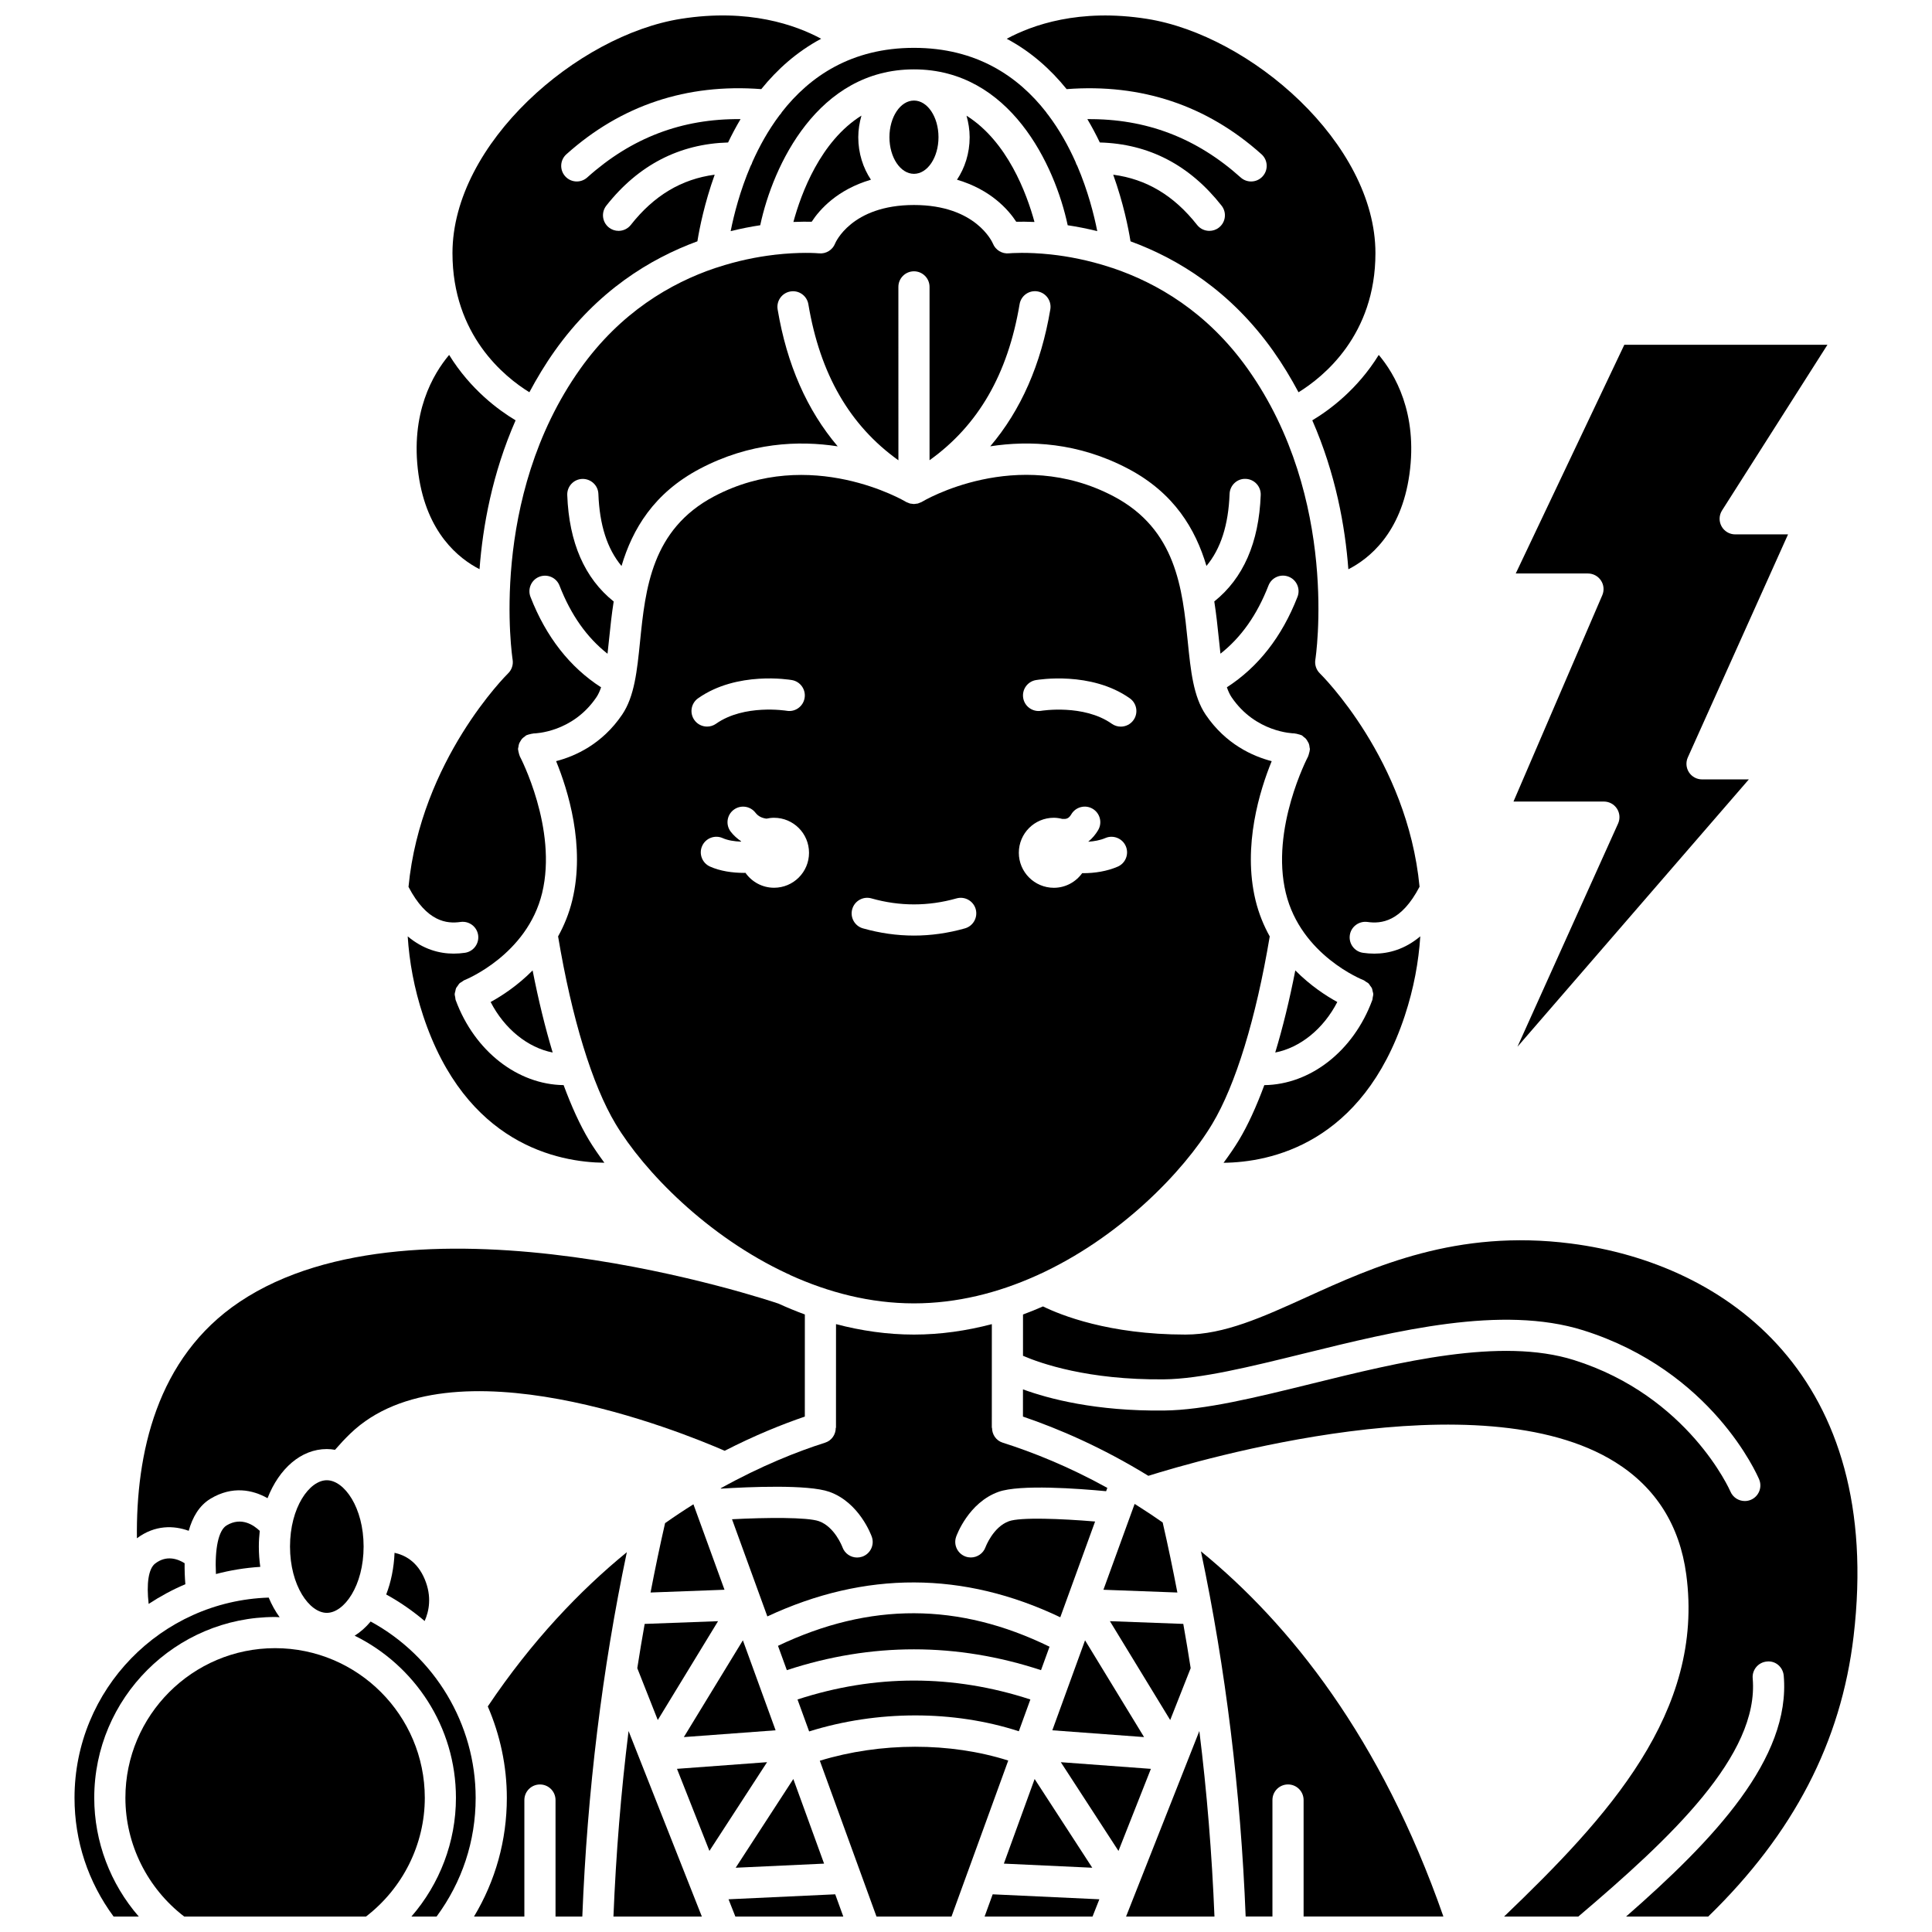
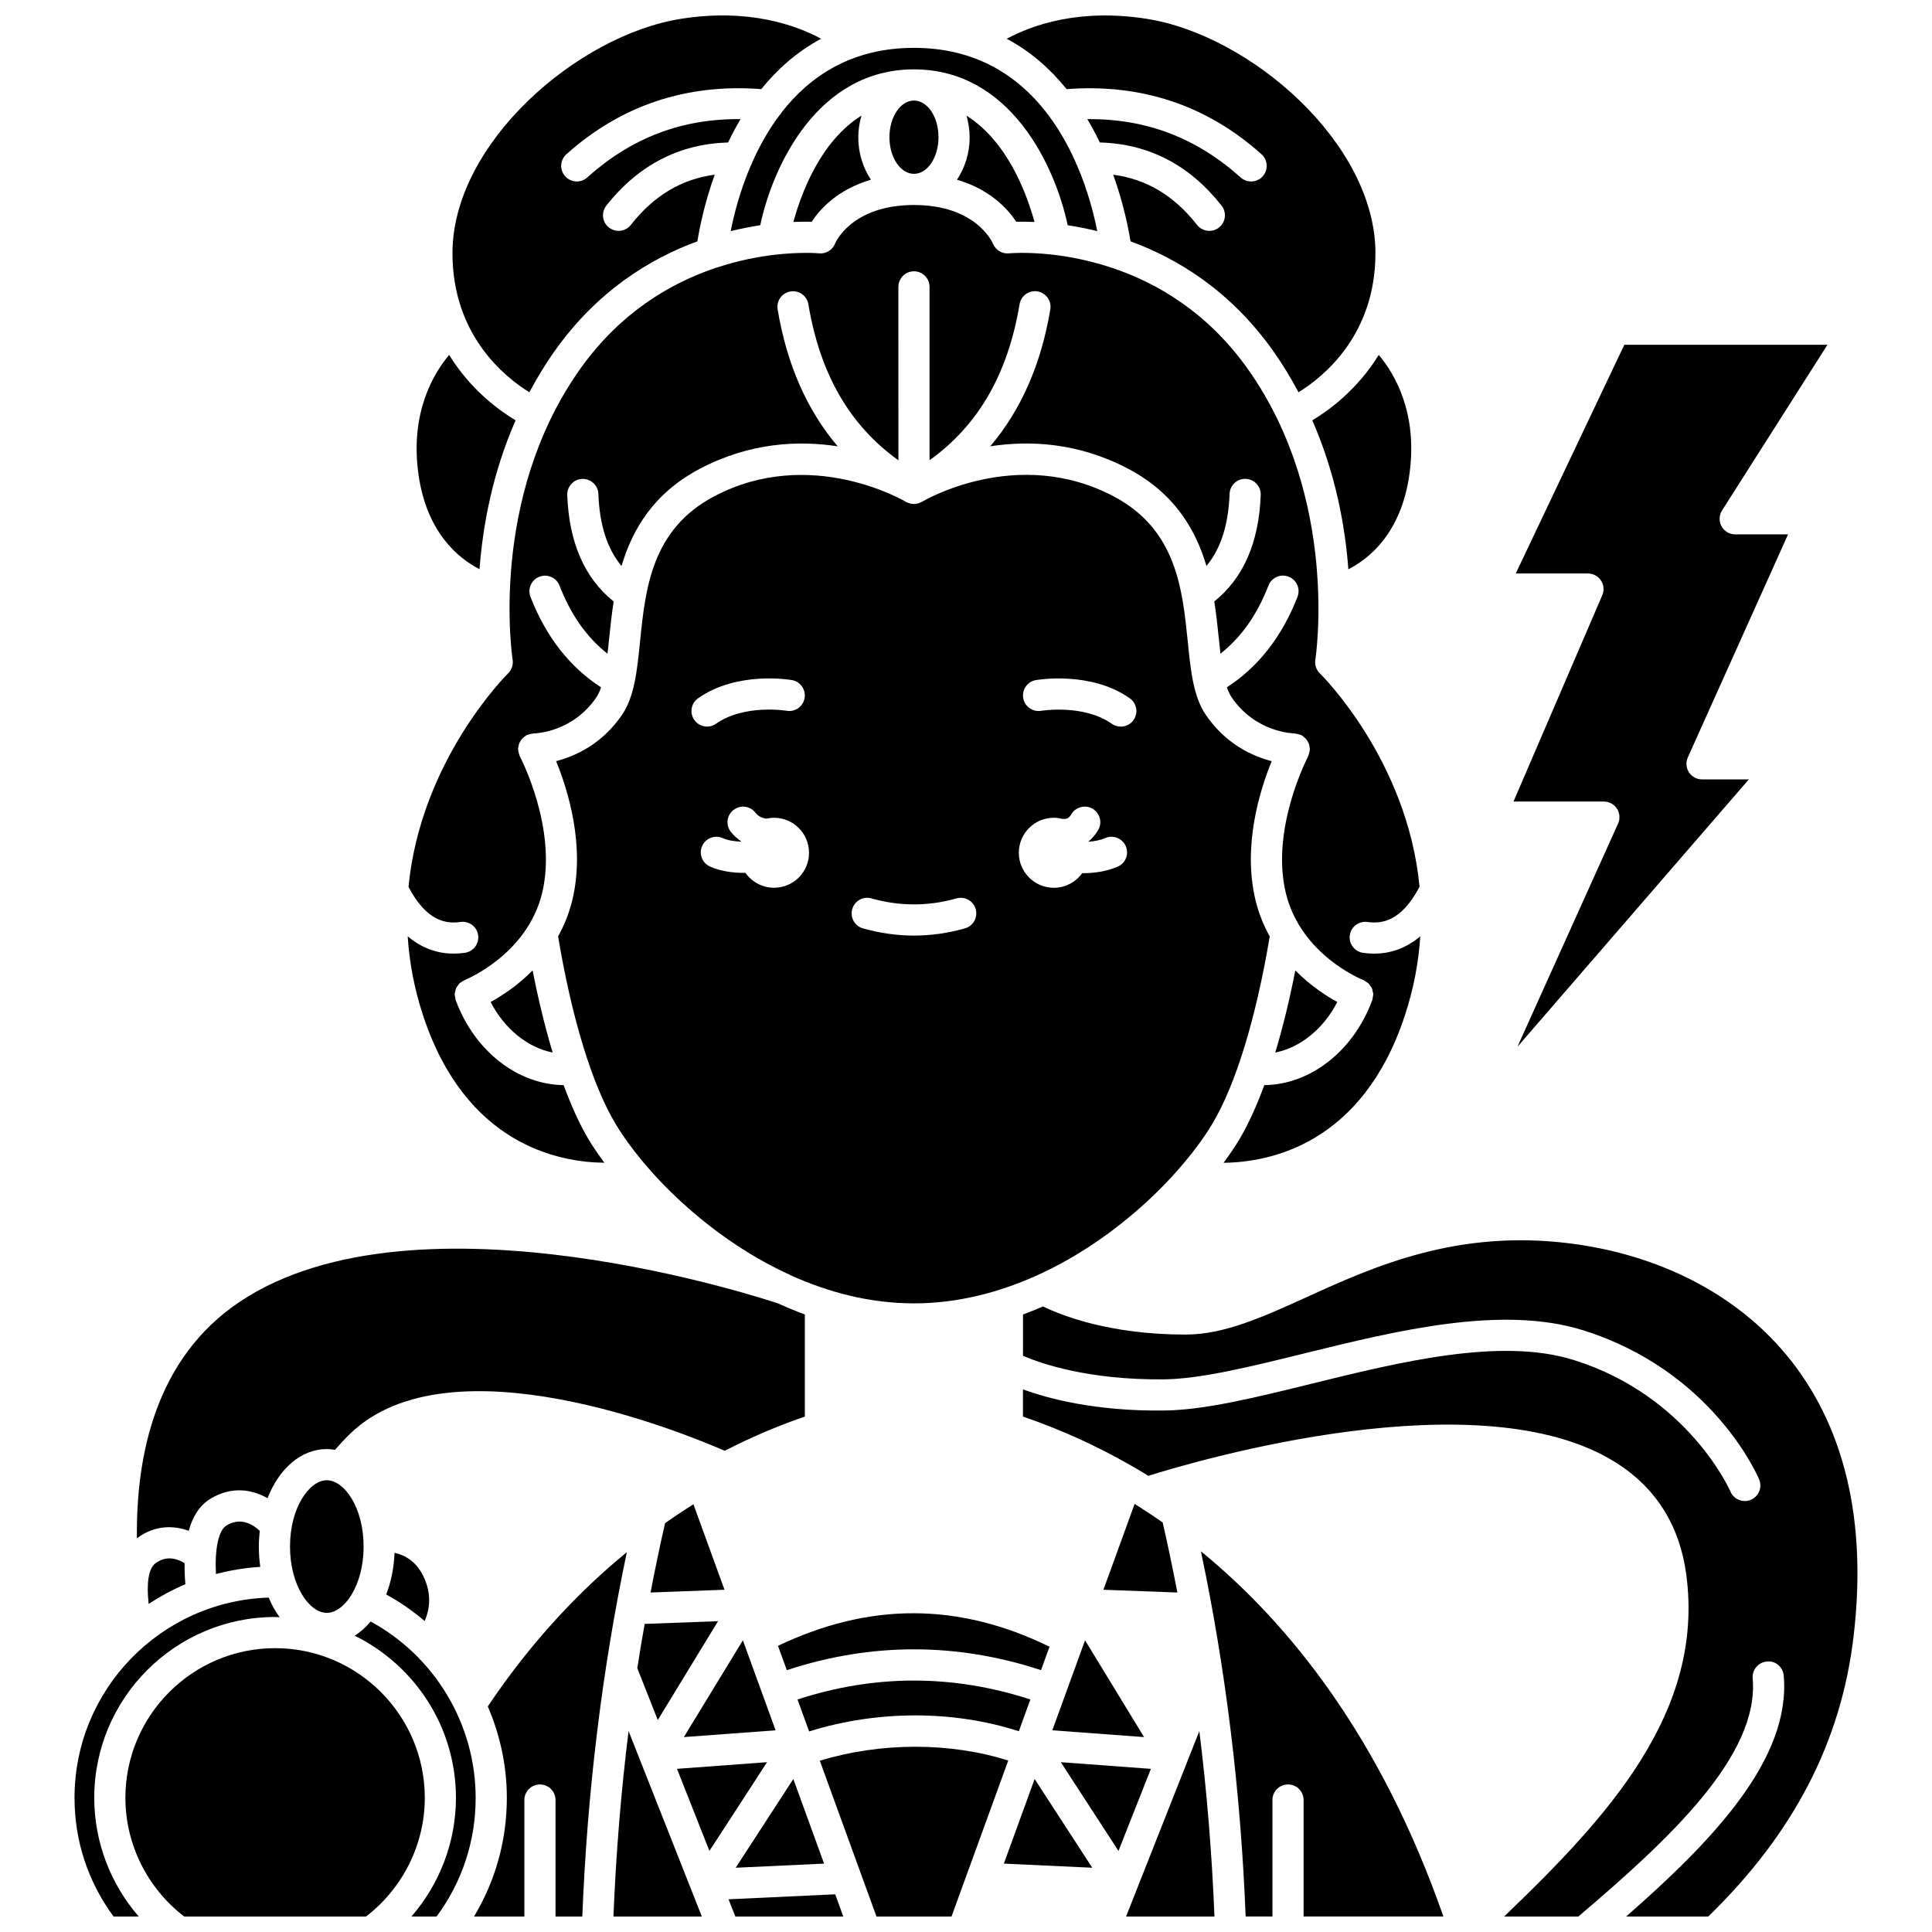
<svg xmlns="http://www.w3.org/2000/svg" width="800px" height="800px" version="1.1" viewBox="144 144 512 512">
  <defs>
    <clipPath id="m">
      <path d="m263 148.09h99v99.906h-99z" />
    </clipPath>
    <clipPath id="h">
      <path d="m306 602h24v49.902h-24z" />
    </clipPath>
    <clipPath id="g">
      <path d="m237 573h34v78.902h-34z" />
    </clipPath>
    <clipPath id="f">
      <path d="m269 555h42v96.902h-42z" />
    </clipPath>
    <clipPath id="e">
      <path d="m337 646h31v5.902h-31z" />
    </clipPath>
    <clipPath id="d">
-       <path d="m404 646h32v5.902h-32z" />
-     </clipPath>
+       </clipPath>
    <clipPath id="c">
      <path d="m361 606h51v45.902h-51z" />
    </clipPath>
    <clipPath id="b">
      <path d="m442 602h24v49.902h-24z" />
    </clipPath>
    <clipPath id="a">
      <path d="m177 580h80v71.902h-80z" />
    </clipPath>
    <clipPath id="l">
      <path d="m462 555h65v96.902h-65z" />
    </clipPath>
    <clipPath id="k">
      <path d="m163 567h56v84.902h-56z" />
    </clipPath>
    <clipPath id="j">
      <path d="m410 148.09h99v99.906h-99z" />
    </clipPath>
    <clipPath id="i">
      <path d="m415 472h222v179.9h-222z" />
    </clipPath>
  </defs>
  <path d="m419.88 586.61 2.258-6.215c-24.051-11.746-47.648-11.82-71.961-0.234l2.344 6.449c22.383-7.359 44.988-7.359 67.359 0z" />
  <path d="m414 602.8 3.059-8.422c-20.496-6.68-41.215-6.68-61.711 0l3.082 8.469c18.062-5.644 38.223-5.66 55.57-0.047z" />
  <path d="m346.14 593.19-5.269-14.492-15.645 25.648 24.316-1.801z" />
  <path d="m362.39 637.88-8.152-22.426-15.277 23.516z" />
  <path d="m433.46 638.97-15.273-23.516-8.152 22.426z" />
  <path d="m491.77 255.39c6.203 14.16 8.711 28.121 9.559 39.473 5.445-2.769 13.992-9.52 16.18-25.148 2.273-16.27-3.914-26.66-8.125-31.66-5.652 9.176-13.156 14.676-17.613 17.336z" />
  <path d="m445.95 543.35c-0.141-0.066-0.258-0.168-0.387-0.25-0.293-0.188-0.582-0.363-0.875-0.547l-8.27 22.75 19.598 0.73c-1.203-6.238-2.481-12.438-3.894-18.562-2.07-1.453-4.133-2.828-6.172-4.121z" />
  <path d="m334.29 573.63-19.445 0.723c-0.691 3.894-1.352 7.801-1.957 11.73l5.43 13.742z" />
-   <path d="m459.54 586.08c-0.605-3.93-1.27-7.836-1.957-11.73l-19.445-0.723 15.977 26.199z" />
  <path d="m426.28 593.19-3.402 9.355 24.312 1.801-15.641-25.648z" />
-   <path d="m406.9 522.39h-0.059l0.008-27.48c-6.633 1.738-13.531 2.766-20.648 2.766-7.109 0-14.016-1.027-20.648-2.769l-0.008 27.48h-0.059c0 1.75-1.066 3.379-2.82 3.934-7.285 2.312-16.918 6.113-27.664 12.082l0.039 0.102c7.324-0.457 23.117-1.164 28.754 0.844 7.965 2.84 11.109 11.539 11.242 11.91 0.762 2.152-0.371 4.508-2.523 5.266-0.449 0.156-0.918 0.234-1.371 0.234-1.695 0-3.285-1.055-3.887-2.738-0.055-0.137-2.039-5.398-6.231-6.891-3.059-1.086-13.934-0.988-23.031-0.516l9.363 25.754c25.918-12.09 51.996-12.004 77.629 0.227l9.227-25.379c-8.988-0.762-19.785-1.172-22.812-0.086-4.219 1.504-6.211 6.836-6.231 6.891-0.609 1.672-2.199 2.723-3.891 2.723-0.457 0-0.93-0.078-1.387-0.242-2.141-0.77-3.258-3.106-2.504-5.25 0.129-0.371 3.273-9.062 11.242-11.906 5.652-2.016 21.18-0.859 28.504-0.164l0.32-0.883c-10.301-5.688-19.82-9.469-27.727-11.98-1.766-0.547-2.824-2.18-2.828-3.926z" />
  <path d="m354.26 202.82c1.945-0.082 3.586-0.082 4.84-0.051 2.121-3.258 6.824-8.543 15.707-11.145-2.066-3.094-3.356-6.981-3.356-11.266 0-2.012 0.336-3.914 0.84-5.723-10.867 6.793-15.977 20.609-18.031 28.184z" />
  <g clip-path="url(#m)">
    <path d="m284.29 247.95c1.973-3.691 4.176-7.371 6.738-10.98 11.281-15.875 25.238-24.418 37.789-29.02 0.57-3.527 1.883-10.109 4.586-17.656-8.766 1.16-16.074 5.496-22.23 13.312-0.812 1.031-2.027 1.574-3.25 1.574-0.891 0-1.797-0.289-2.547-0.883-1.797-1.414-2.102-4.004-0.695-5.797 8.523-10.82 19.414-16.371 32.27-16.742 0.988-2.066 2.09-4.137 3.305-6.191-15.555-0.152-28.906 4.938-40.641 15.469-0.789 0.707-1.777 1.055-2.758 1.055-1.129 0-2.258-0.461-3.074-1.375-1.523-1.699-1.383-4.305 0.312-5.828 14.504-13.004 31.887-18.777 51.652-17.27 4.215-5.219 9.426-9.906 15.867-13.348-6.727-3.629-19.211-8.113-37.137-5.285-27.438 4.332-60.566 33-60.566 62.098 0 21.73 13.809 32.816 20.379 36.867z" />
  </g>
  <path d="m392.71 180.36c0 5.359-2.91 9.707-6.5 9.707-3.59 0-6.5-4.348-6.5-9.707 0-5.363 2.91-9.711 6.5-9.711 3.59 0 6.5 4.348 6.5 9.711" />
  <path d="m351.2 173.7c-0.168 0.34-0.414 0.609-0.66 0.883-2.957 3.953-5.301 8.191-7.156 12.359-0.105 0.367-0.25 0.703-0.453 1.02-2.816 6.59-4.418 12.863-5.297 17.289 2.773-0.68 5.394-1.195 7.836-1.559 3.371-15.852 15.254-41.309 40.738-41.309 25.488 0 37.371 25.453 40.742 41.312 2.441 0.363 5.062 0.875 7.836 1.559-0.879-4.426-2.481-10.703-5.297-17.293-0.199-0.316-0.344-0.652-0.453-1.02-1.879-4.223-4.266-8.531-7.285-12.527-0.188-0.227-0.383-0.434-0.52-0.699-7.41-9.488-18.488-17.035-35.023-17.035-16.523 0.004-27.602 7.539-35.008 17.02z" />
  <path d="m413.32 202.77c1.25-0.031 2.887-0.031 4.828 0.055-2.066-7.57-7.188-21.359-18.008-28.16 0.5 1.801 0.828 3.691 0.828 5.695 0 4.285-1.293 8.176-3.356 11.266 8.879 2.598 13.578 7.887 15.707 11.145z" />
  <path d="m336 565.3-8.234-22.645c-2.465 1.539-4.977 3.207-7.512 4.992-1.391 6.07-2.664 12.207-3.852 18.383z" />
  <path d="m248.56 555.51c-0.168 4.019-0.941 7.762-2.211 11.043 3.664 2.008 7.062 4.379 10.188 7.031 1.145-2.574 1.969-6.414 0.023-11.074-2-4.781-5.383-6.438-8-7z" />
  <path d="m271.08 294.84c0.852-11.348 3.356-25.301 9.559-39.449-4.457-2.656-11.961-8.156-17.613-17.332-4.211 5-10.402 15.387-8.125 31.66 2.18 15.57 10.738 22.332 16.18 25.121z" />
  <path d="m267.21 396.5c-0.945 0.137-1.953 0.219-2.992 0.219-3.781 0-8.078-1.137-12.172-4.574 0.43 6.711 1.684 13.738 4.098 21.035 11.25 34.055 35.754 38.832 48.023 38.961-1.531-2.082-2.941-4.121-4.086-6.023-2.375-3.961-4.621-8.895-6.715-14.551-12.145-0.152-23.57-8.953-28.574-22.457-0.008-0.02-0.02-0.031-0.027-0.055-0.004-0.008 0-0.016-0.004-0.023-0.004-0.012-0.012-0.023-0.016-0.039-0.078-0.215-0.059-0.438-0.098-0.656-0.059-0.312-0.156-0.629-0.145-0.938 0.012-0.25 0.113-0.484 0.168-0.727 0.062-0.273 0.082-0.555 0.199-0.805 0.102-0.227 0.285-0.406 0.43-0.609 0.16-0.23 0.285-0.484 0.488-0.676 0.164-0.156 0.395-0.246 0.59-0.375 0.25-0.168 0.473-0.371 0.766-0.488 0.156-0.059 16.559-6.648 20.531-23.074 4.121-17.043-5.805-36.008-5.91-36.199-0.027-0.059-0.023-0.121-0.055-0.172-0.121-0.246-0.164-0.516-0.234-0.789-0.066-0.27-0.148-0.527-0.16-0.797-0.004-0.062-0.039-0.117-0.039-0.184 0-0.203 0.086-0.379 0.117-0.574 0.043-0.277 0.066-0.547 0.16-0.809 0.094-0.266 0.238-0.492 0.383-0.727 0.129-0.215 0.242-0.426 0.414-0.617 0.207-0.23 0.453-0.402 0.707-0.578 0.145-0.102 0.246-0.246 0.41-0.336 0.051-0.023 0.102-0.02 0.152-0.047 0.258-0.125 0.535-0.176 0.82-0.246 0.262-0.062 0.504-0.145 0.77-0.156 0.062-0.004 0.113-0.039 0.172-0.039 0.426-0.004 10.336-0.242 16.676-9.602 0.488-0.723 0.891-1.613 1.238-2.621-8.297-5.348-14.59-13.379-18.711-23.965-0.824-2.125 0.223-4.519 2.344-5.344 2.141-0.82 4.527 0.223 5.348 2.352 3.031 7.789 7.234 13.727 12.723 18.055 0.152-1.328 0.293-2.691 0.438-4.078 0.309-3.059 0.66-6.367 1.195-9.77-7.668-6.129-11.836-15.574-12.305-28.203-0.086-2.281 1.688-4.195 3.973-4.281 2.269-0.062 4.199 1.691 4.277 3.973 0.309 8.242 2.332 14.547 6.133 19.105 2.891-9.742 8.535-19.324 20.766-25.77 13.281-6.996 26.184-7.535 36.523-5.941-8.133-9.578-13.473-21.695-15.918-36.285-0.375-2.25 1.141-4.383 3.391-4.758 2.246-0.387 4.379 1.141 4.754 3.391 3.106 18.512 10.941 32.102 23.863 41.348l-0.008-45.953c0-2.281 1.848-4.129 4.129-4.129 2.285 0 4.129 1.852 4.129 4.129v45.938c12.922-9.246 20.758-22.836 23.863-41.348 0.375-2.25 2.5-3.777 4.754-3.391 2.25 0.375 3.766 2.508 3.391 4.758-2.445 14.594-7.793 26.719-15.922 36.293 10.344-1.594 23.254-1.059 36.531 5.934 12.23 6.441 17.875 16.031 20.766 25.77 3.801-4.559 5.824-10.859 6.133-19.105 0.082-2.281 2.019-4.086 4.277-3.973 2.285 0.086 4.055 2.004 3.973 4.281-0.473 12.629-4.637 22.078-12.305 28.203 0.531 3.402 0.879 6.711 1.195 9.77 0.141 1.387 0.285 2.75 0.438 4.078 5.488-4.324 9.691-10.266 12.723-18.055 0.82-2.129 3.203-3.184 5.348-2.352 2.125 0.824 3.176 3.223 2.344 5.344-4.121 10.582-10.418 18.613-18.711 23.965 0.348 1.008 0.75 1.898 1.238 2.621 6.344 9.363 16.262 9.594 16.676 9.602 0.062 0 0.113 0.031 0.168 0.039 0.289 0.012 0.562 0.105 0.848 0.184 0.242 0.066 0.488 0.105 0.711 0.215 0.062 0.027 0.129 0.023 0.188 0.059 0.211 0.113 0.348 0.293 0.527 0.438 0.191 0.148 0.387 0.273 0.551 0.449 0.219 0.238 0.367 0.508 0.52 0.785 0.102 0.188 0.219 0.352 0.293 0.555 0.121 0.32 0.16 0.656 0.199 1.004 0.016 0.152 0.086 0.285 0.086 0.441 0 0.047-0.023 0.082-0.027 0.133-0.012 0.32-0.105 0.633-0.199 0.953-0.062 0.219-0.094 0.438-0.191 0.641-0.027 0.062-0.023 0.133-0.059 0.195-0.098 0.191-10.031 19.152-5.91 36.199 4.004 16.547 20.367 23.012 20.531 23.074 0.293 0.113 0.512 0.316 0.766 0.488 0.195 0.129 0.426 0.219 0.59 0.375 0.207 0.195 0.332 0.445 0.488 0.676 0.145 0.207 0.328 0.383 0.43 0.609 0.117 0.25 0.137 0.535 0.199 0.805 0.059 0.242 0.156 0.477 0.168 0.727 0.012 0.309-0.086 0.625-0.145 0.938-0.043 0.219-0.02 0.438-0.098 0.656-0.004 0.012-0.012 0.023-0.016 0.039-0.004 0.008 0 0.016-0.004 0.023-0.008 0.02-0.02 0.031-0.027 0.055-5.008 13.5-16.434 22.305-28.582 22.457-2.094 5.656-4.34 10.598-6.715 14.551-1.145 1.906-2.551 3.945-4.086 6.027 12.27-0.129 36.777-4.91 48.027-38.965 2.41-7.305 3.672-14.336 4.109-21.047-4.098 3.453-8.398 4.586-12.188 4.586-1.043 0-2.043-0.082-2.992-0.219-2.258-0.328-3.824-2.418-3.496-4.68 0.32-2.25 2.43-3.801 4.676-3.496 3.629 0.52 8.93 0.004 13.805-9.336-3.227-33.672-26.102-56.234-26.406-56.527-0.969-0.941-1.426-2.301-1.211-3.633 0.07-0.422 6.527-42.664-17.918-77.078-10.711-15.078-24.129-22.801-35.859-26.742-0.199-0.055-0.395-0.094-0.582-0.184-5.828-1.902-11.203-2.898-15.602-3.379-0.07-0.016-0.145-0.008-0.211-0.023-6.293-0.668-10.543-0.336-11.051-0.289-1.789 0.176-3.551-0.883-4.223-2.59-0.16-0.375-4.527-10.219-20.914-10.219-16.68 0-20.879 10.117-20.914 10.219-0.672 1.711-2.414 2.766-4.223 2.59-0.527-0.051-5.117-0.395-11.82 0.379-0.09 0.008-0.172 0.051-0.27 0.051-0.023 0-0.051-0.004-0.074-0.004-4.273 0.516-9.367 1.504-14.879 3.32-0.191 0.074-0.379 0.133-0.578 0.176-11.691 3.965-25.027 11.691-35.688 26.691-24.445 34.41-17.984 76.656-17.918 77.078 0.215 1.328-0.238 2.691-1.207 3.629-0.305 0.293-23.145 22.934-26.387 56.574 4.871 9.305 10.16 9.816 13.781 9.297 2.262-0.32 4.352 1.238 4.676 3.496 0.312 2.254-1.246 4.348-3.508 4.676z" />
  <path d="m487.27 401.17c-1.543 7.898-3.332 15.195-5.32 21.758 6.578-1.273 12.77-6.231 16.449-13.387-2.953-1.613-7.137-4.332-11.129-8.371z" />
  <g clip-path="url(#h)">
    <path d="m306.57 651.9h23.426l-19.418-49.16c-2.004 16.145-3.34 32.566-4.008 49.16z" />
  </g>
  <path d="m323.41 612.76 8.594 21.75 15.277-23.516z" />
  <g clip-path="url(#g)">
    <path d="m242.23 573.72c-1.273 1.523-2.695 2.785-4.242 3.754 15.871 7.82 26.84 24.121 26.84 42.977 0 11.648-4.293 22.812-11.801 31.453h6.672c6.754-9.156 10.355-19.973 10.355-31.453 0-19.512-10.82-37.488-27.824-46.73z" />
  </g>
  <g clip-path="url(#f)">
    <path d="m273.27 596.22c3.25 7.535 5.047 15.75 5.047 24.23 0 11.27-3.019 21.988-8.699 31.453h13.344v-30.871c0-2.285 1.848-4.129 4.129-4.129 2.285 0 4.129 1.848 4.129 4.129v30.871h7.098c1.309-33.102 5.269-65.508 11.801-96.559-12.457 10.188-25.191 23.512-36.848 40.875z" />
  </g>
  <g clip-path="url(#e)">
    <path d="m337.07 647.33 1.805 4.57h28.605l-2.137-5.887z" />
  </g>
  <g clip-path="url(#d)">
-     <path d="m404.93 651.9h28.605l1.805-4.57-28.27-1.316z" />
-   </g>
+     </g>
  <g clip-path="url(#c)">
    <path d="m361.26 610.61 10.672 29.348c0 0.004 0 0.004 0.004 0.008l4.34 11.934h19.883l4.32-11.879c0.012-0.031 0.02-0.066 0.039-0.098l10.676-29.359c-15.426-4.894-33.828-4.871-49.934 0.047z" />
  </g>
  <path d="m425.13 611 15.277 23.516 8.59-21.75z" />
  <g clip-path="url(#b)">
    <path d="m442.42 651.9h23.426c-0.668-16.598-2.004-33.012-4.008-49.16z" />
  </g>
  <g clip-path="url(#a)">
    <path d="m216.9 580.78c-21.875 0-39.668 17.797-39.668 39.668 0 12.324 5.828 23.965 15.582 31.453h48.18c9.758-7.496 15.582-19.137 15.582-31.453-0.004-21.871-17.801-39.668-39.676-39.668z" />
  </g>
  <path d="m418.9 481.95c21.789-9.875 38.805-27.504 46.352-40.09 6.211-10.348 11.602-27.98 15.242-49.695-1.574-2.836-2.898-6.008-3.766-9.594-3.488-14.434 1.18-29.258 4.285-36.855-5.019-1.301-12.18-4.481-17.492-12.316-3.273-4.836-3.961-11.586-4.754-19.406-1.418-13.926-3.019-29.707-19.668-38.473-25.664-13.512-50.504 1.297-50.75 1.453-0.008 0.004-0.02 0.004-0.027 0.012-0.004 0.004-0.008 0.004-0.012 0.008-0.02 0.012-0.039 0.023-0.059 0.039-0.02 0.012-0.039 0.023-0.055 0.031-0.082 0.047-0.172 0.062-0.258 0.098-0.102 0.051-0.207 0.082-0.312 0.125-0.012 0.004-0.027 0.012-0.043 0.016-0.113 0.043-0.215 0.098-0.336 0.133-0.023 0.008-0.051 0.012-0.074 0.016-0.012 0.004-0.023 0-0.039 0.004-0.066 0.016-0.129 0.012-0.195 0.023-0.102 0.02-0.203 0.027-0.309 0.039-0.145 0.016-0.285 0.055-0.43 0.055h-0.004-0.004c-0.145 0-0.285-0.039-0.43-0.055-0.105-0.012-0.207-0.02-0.309-0.039-0.066-0.012-0.133-0.008-0.195-0.023-0.012-0.004-0.023 0-0.039-0.004-0.023-0.004-0.051-0.012-0.074-0.016-0.117-0.027-0.219-0.09-0.336-0.133-0.016-0.004-0.027-0.012-0.043-0.016-0.105-0.043-0.211-0.074-0.312-0.125-0.082-0.043-0.172-0.055-0.258-0.102-0.02-0.012-0.039-0.023-0.055-0.031-0.02-0.012-0.039-0.023-0.059-0.039-0.004-0.004-0.008-0.004-0.012-0.008-0.008-0.004-0.02-0.004-0.027-0.012-0.242-0.148-25.223-14.906-50.75-1.453-16.645 8.766-18.254 24.551-19.668 38.473-0.793 7.82-1.477 14.57-4.754 19.406-5.316 7.836-12.473 11.016-17.492 12.316 3.109 7.598 7.781 22.426 4.285 36.855-0.867 3.582-2.191 6.75-3.762 9.59 3.637 21.719 9.031 39.348 15.242 49.699 7.461 12.438 24.184 29.781 45.598 39.723 0.082 0.027 0.215 0.074 0.27 0.09 0.156 0.055 0.266 0.172 0.414 0.242 10.059 4.57 21.129 7.496 32.766 7.496 11.445 0 22.348-2.824 32.277-7.269 0.145-0.074 0.289-0.125 0.43-0.188zm-0.383-157.72c0.598-0.098 14.59-2.438 24.887 4.824 1.863 1.312 2.312 3.891 0.996 5.758-0.801 1.141-2.082 1.75-3.379 1.75-0.82 0-1.652-0.242-2.375-0.754-7.465-5.262-18.613-3.457-18.723-3.438-2.234 0.371-4.379-1.129-4.762-3.375-0.379-2.246 1.113-4.375 3.356-4.766zm-89.512 4.82c10.293-7.258 24.277-4.926 24.863-4.824 2.246 0.391 3.75 2.531 3.356 4.777-0.391 2.238-2.519 3.762-4.766 3.356-0.117-0.012-11.234-1.824-18.699 3.438-0.723 0.512-1.551 0.754-2.375 0.754-1.297 0-2.578-0.605-3.379-1.75-1.312-1.859-0.867-4.438 1-5.75zm20.129 50.211c-3.137 0-5.902-1.57-7.582-3.957-0.125 0-0.238 0.02-0.363 0.02-3.117 0-6.348-0.48-9.027-1.676-2.082-0.934-3.016-3.375-2.086-5.453 0.93-2.078 3.363-3.012 5.453-2.086 1.355 0.605 3.098 0.871 4.844 0.934 0.012-0.031 0.02-0.066 0.027-0.098-1.012-0.707-1.957-1.512-2.746-2.539-1.391-1.809-1.051-4.402 0.762-5.789 1.812-1.387 4.398-1.043 5.789 0.762 0.785 1.02 1.816 1.422 2.918 1.57 0.645-0.141 1.312-0.23 2.004-0.23 5.121 0 9.273 4.152 9.273 9.273 0.008 5.117-4.144 9.27-9.266 9.27zm50.586 10.766c-4.477 1.27-9.023 1.91-13.512 1.91-4.488 0-9.035-0.645-13.512-1.91-2.191-0.621-3.469-2.902-2.844-5.098 0.617-2.195 2.918-3.477 5.098-2.844 7.488 2.117 15.043 2.117 22.527 0 2.176-0.625 4.477 0.648 5.098 2.844 0.609 2.195-0.66 4.481-2.856 5.098zm14.281-20.039c0-5.121 4.152-9.273 9.273-9.273 0.781 0 1.523 0.125 2.25 0.305 0.992 0.066 1.684-0.027 2.383-1.223 1.156-1.965 3.695-2.621 5.648-1.469 1.969 1.156 2.625 3.688 1.469 5.652-0.617 1.051-1.484 2.148-2.633 3.082 1.551-0.098 3.129-0.371 4.539-0.973 2.078-0.898 4.527 0.07 5.422 2.168 0.898 2.098-0.074 4.527-2.168 5.422-2.871 1.23-6.09 1.723-9.129 1.723-0.09 0-0.172-0.012-0.262-0.012-1.684 2.34-4.414 3.883-7.519 3.883-5.121-0.012-9.273-4.164-9.273-9.285z" />
  <g clip-path="url(#l)">
    <path d="m462.26 555.12c6.562 31.117 10.539 63.598 11.852 96.777h7.098v-30.871c0-2.285 1.848-4.129 4.129-4.129 2.285 0 4.129 1.848 4.129 4.129v30.871h37.047c-16.52-47.305-40.68-77.527-64.254-96.777z" />
  </g>
  <path d="m274.02 409.54c3.684 7.152 9.879 12.113 16.445 13.387-1.98-6.559-3.769-13.859-5.316-21.754-3.996 4.039-8.18 6.754-11.129 8.367z" />
  <g clip-path="url(#k)">
    <path d="m216.9 572.52c0.41 0 0.801 0.051 1.207 0.062-1.117-1.535-2.094-3.281-2.898-5.203-28.523 0.906-51.461 24.328-51.461 53.07 0 11.477 3.602 22.289 10.352 31.453h6.672c-7.508-8.645-11.797-19.809-11.797-31.453 0-26.43 21.504-47.93 47.926-47.93z" />
  </g>
  <g clip-path="url(#j)">
    <path d="m426.67 167.62c19.766-1.5 37.141 4.262 51.648 17.266 1.695 1.523 1.836 4.133 0.312 5.832-0.812 0.91-1.945 1.375-3.074 1.375-0.984 0-1.969-0.348-2.758-1.055-11.734-10.527-25.082-15.609-40.637-15.465 1.215 2.051 2.316 4.121 3.301 6.184 12.945 0.352 23.75 5.922 32.27 16.746 1.406 1.793 1.102 4.391-0.695 5.797-0.754 0.598-1.656 0.883-2.547 0.883-1.223 0-2.434-0.539-3.25-1.574-6.152-7.816-13.441-12.148-22.227-13.309 2.703 7.547 4.019 14.133 4.586 17.656 12.551 4.598 26.508 13.141 37.785 29.02 2.562 3.609 4.762 7.289 6.738 10.98 6.566-4.047 20.383-15.129 20.383-36.863 0-29.102-33.129-57.766-60.566-62.098-17.938-2.832-30.418 1.652-37.141 5.281 6.445 3.434 11.656 8.125 15.871 13.344z" />
  </g>
  <g clip-path="url(#i)">
    <path d="m560.26 473.54c-30.211-3.863-52.242 6.148-69.941 14.191-11.75 5.336-21.891 9.945-32.156 9.945-20.328 0-33.121-5.188-37.758-7.461-1.742 0.75-3.496 1.488-5.297 2.144l-0.004 10.941c4.684 2.019 17.242 6.438 37.305 6.242 9.742-0.09 22.996-3.363 37.035-6.82 24.637-6.074 52.562-12.957 74.156-6.168 34.117 10.738 46.094 38.328 46.59 39.5 0.883 2.102-0.098 4.527-2.199 5.414-0.523 0.219-1.07 0.32-1.605 0.32-1.609 0-3.141-0.945-3.809-2.523-0.098-0.242-11.109-25.285-41.453-34.832-19.391-6.098-46.117 0.488-69.707 6.309-14.516 3.574-28.223 6.957-38.93 7.062-18.035 0.211-30.535-3.098-37.391-5.606l-0.004 7.211c9.535 3.242 21.008 8.191 33.234 15.699 13.156-4.133 87.879-26.066 123.76-3.602 10.727 6.715 17.051 16.734 18.793 29.766 4.883 36.535-20.844 64.316-48.285 90.637h19.672c24.527-20.824 47.965-42.797 46.215-63.121-0.199-2.269 1.488-4.273 3.758-4.469 2.309-0.258 4.269 1.484 4.469 3.758 1.895 21.941-18.473 43.445-41.781 63.828h21.766c22.609-21.969 35.238-46.285 38.531-74.305 8.09-68.633-33.418-98.754-74.961-104.06z" />
  </g>
  <path d="m194.01 549.68c1.008-3.613 2.773-6.691 5.773-8.504 5.769-3.481 11.172-2.375 15.117-0.141 3.059-7.828 8.879-13.02 15.703-13.02 0.738 0 1.465 0.078 2.18 0.199 1.285-1.477 2.633-2.945 4.106-4.352 26.418-25.355 87.73-0.379 99.164 4.609 7.992-4.098 15.215-7.004 21.234-9.059l0.008-27.066c-2.391-0.871-4.727-1.848-7.023-2.887-1.824-0.621-95.465-32.125-142.77-0.453-22.152 14.832-27.477 40.473-27.219 62.652 4.824-3.594 9.812-3.402 13.727-1.98z" />
  <path d="m204.05 548.25c-2.156 1.301-3.16 6.184-2.824 12.887 3.785-1.004 7.711-1.648 11.75-1.902-0.246-1.734-0.379-3.531-0.379-5.387 0-1.422 0.094-2.797 0.242-4.144-1.5-1.449-4.82-3.848-8.789-1.453z" />
  <path d="m185.09 558.38c-1.738 1.359-2.309 5.32-1.695 10.672 3.066-2.008 6.309-3.773 9.727-5.215-0.156-1.828-0.215-3.699-0.195-5.57-1.727-1.086-4.781-2.277-7.836 0.113z" />
  <path d="m230.61 536.28c-4.613 0-9.754 7.215-9.754 17.57 0 10.355 5.141 17.574 9.754 17.574s9.75-7.219 9.75-17.574c0-10.355-5.133-17.57-9.75-17.57z" />
  <path d="m600.36 279.27c-0.809 1.273-0.863 2.883-0.137 4.203 0.727 1.32 2.113 2.144 3.621 2.144h14.004l-26.559 59.109c-0.574 1.277-0.457 2.758 0.297 3.934 0.766 1.176 2.07 1.887 3.469 1.887h12.406l-61.324 70.859 26.672-59.156c0.578-1.281 0.465-2.758-0.293-3.941-0.762-1.18-2.066-1.891-3.469-1.891h-23.957l23.531-54.676c0.551-1.277 0.422-2.746-0.348-3.902-0.766-1.16-2.062-1.859-3.449-1.859h-19.137l28.773-60.613h53.832z" />
</svg>